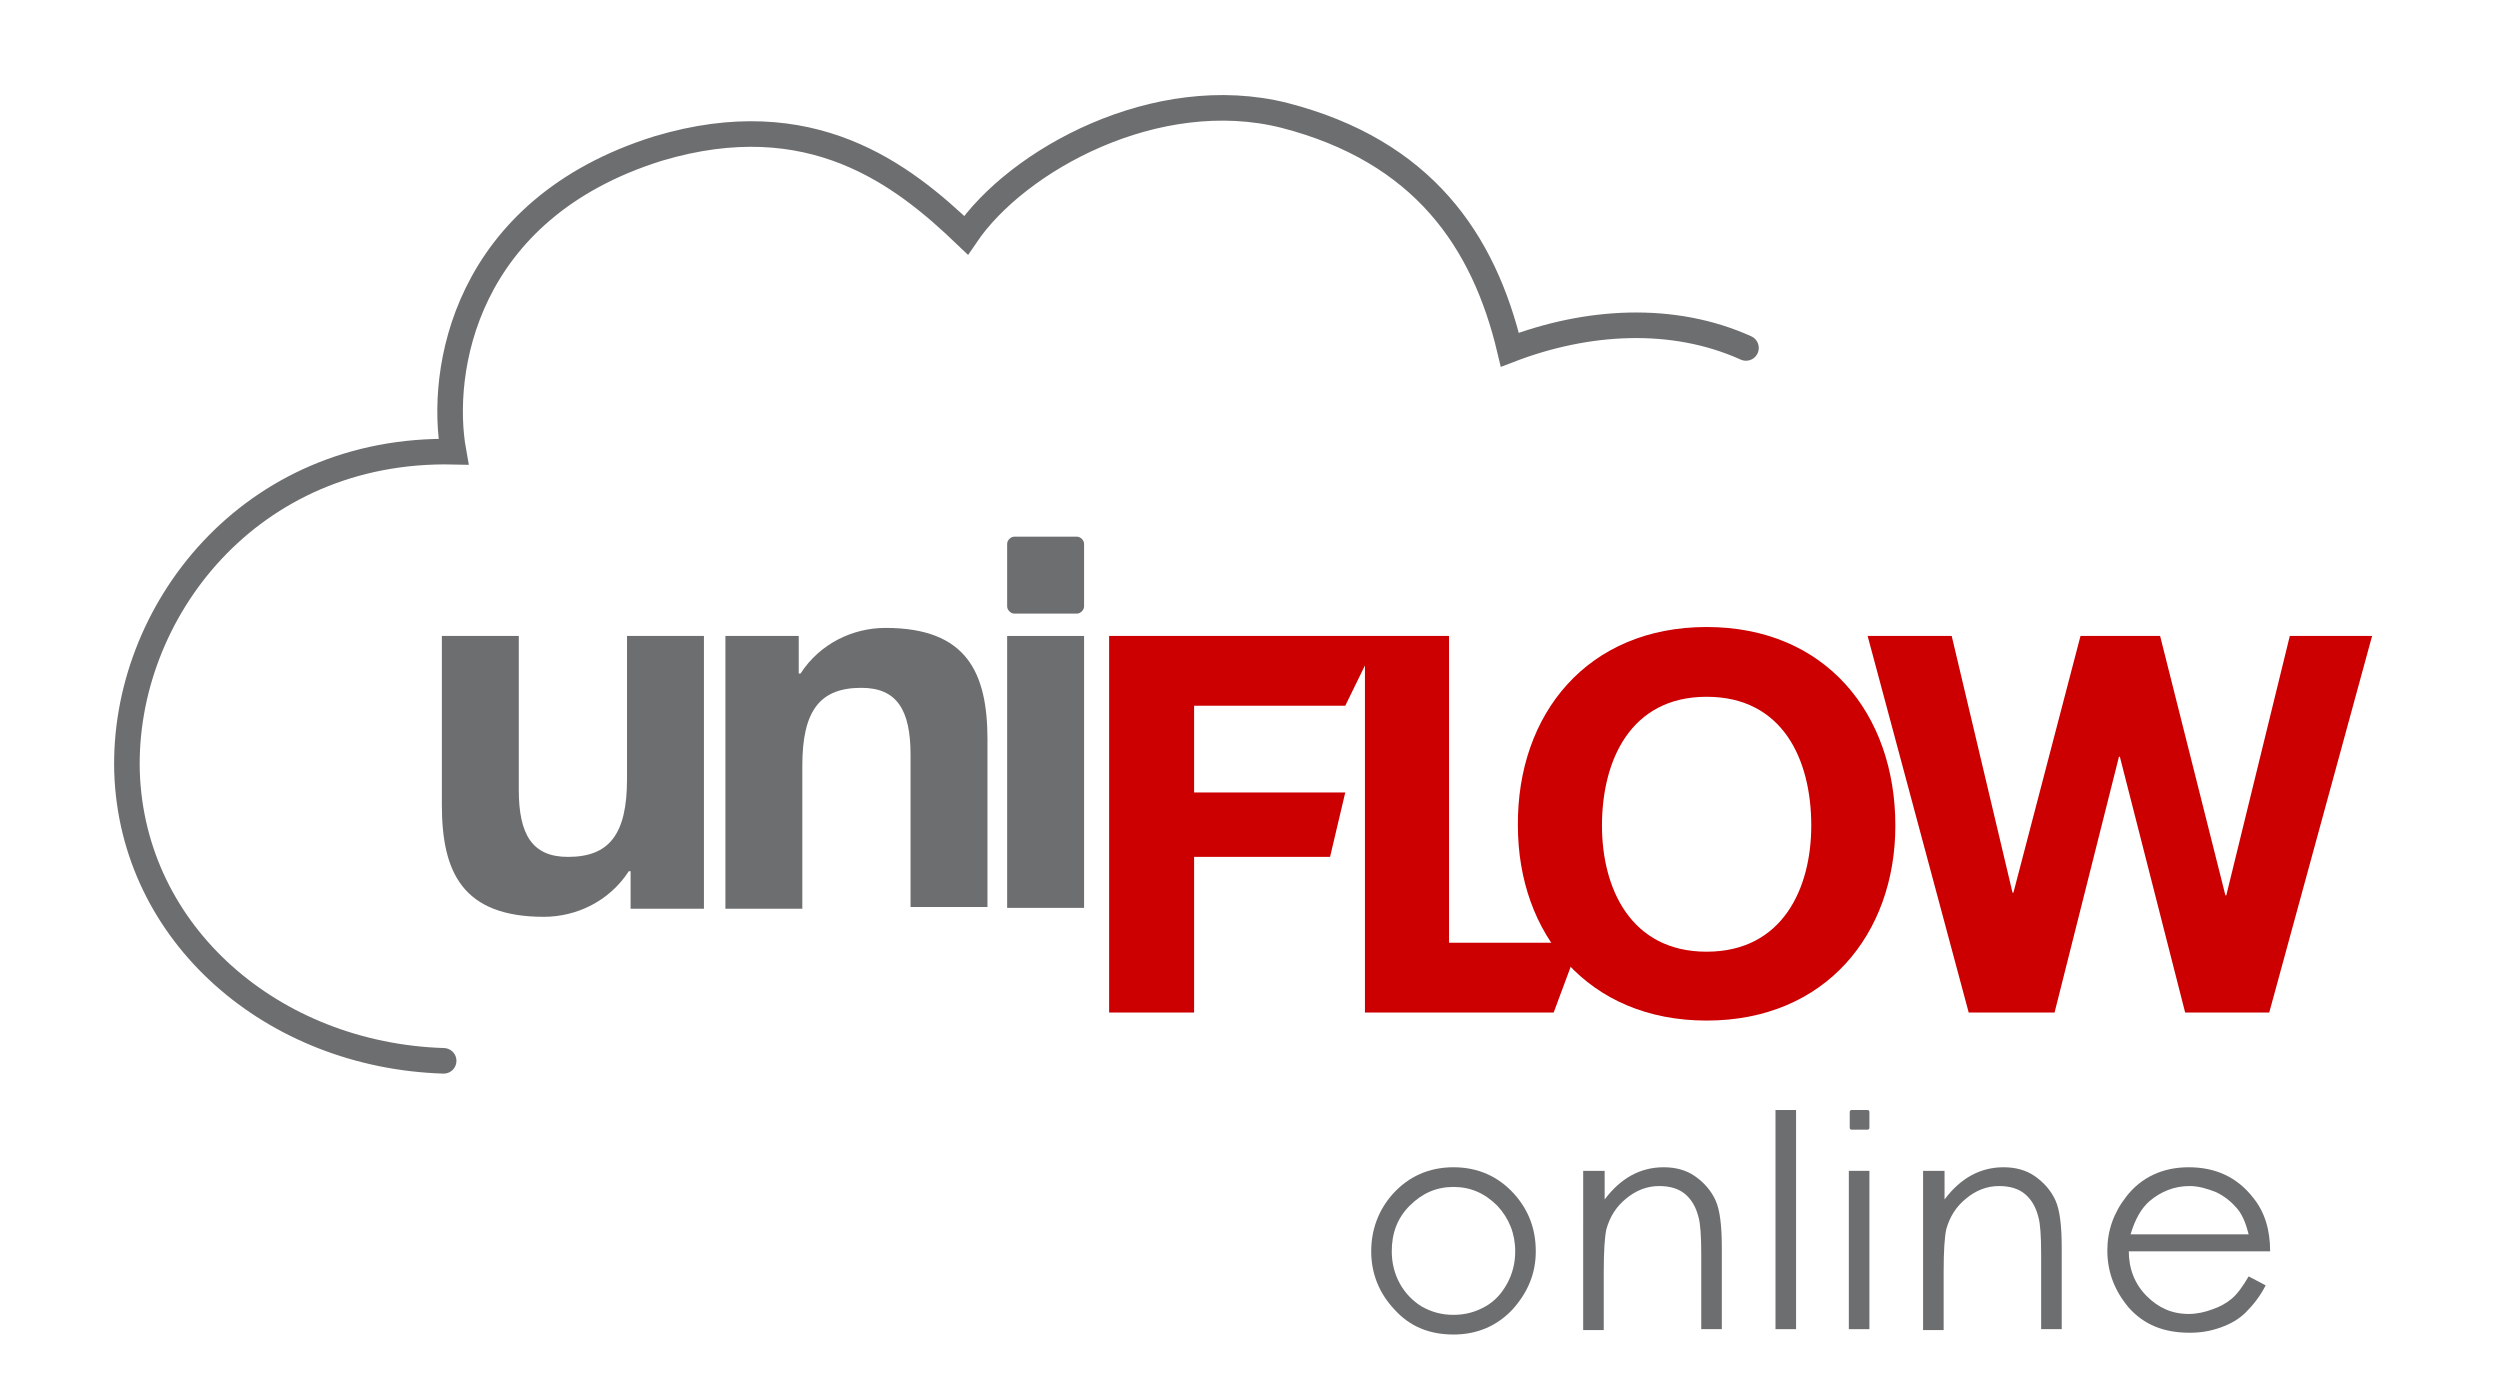
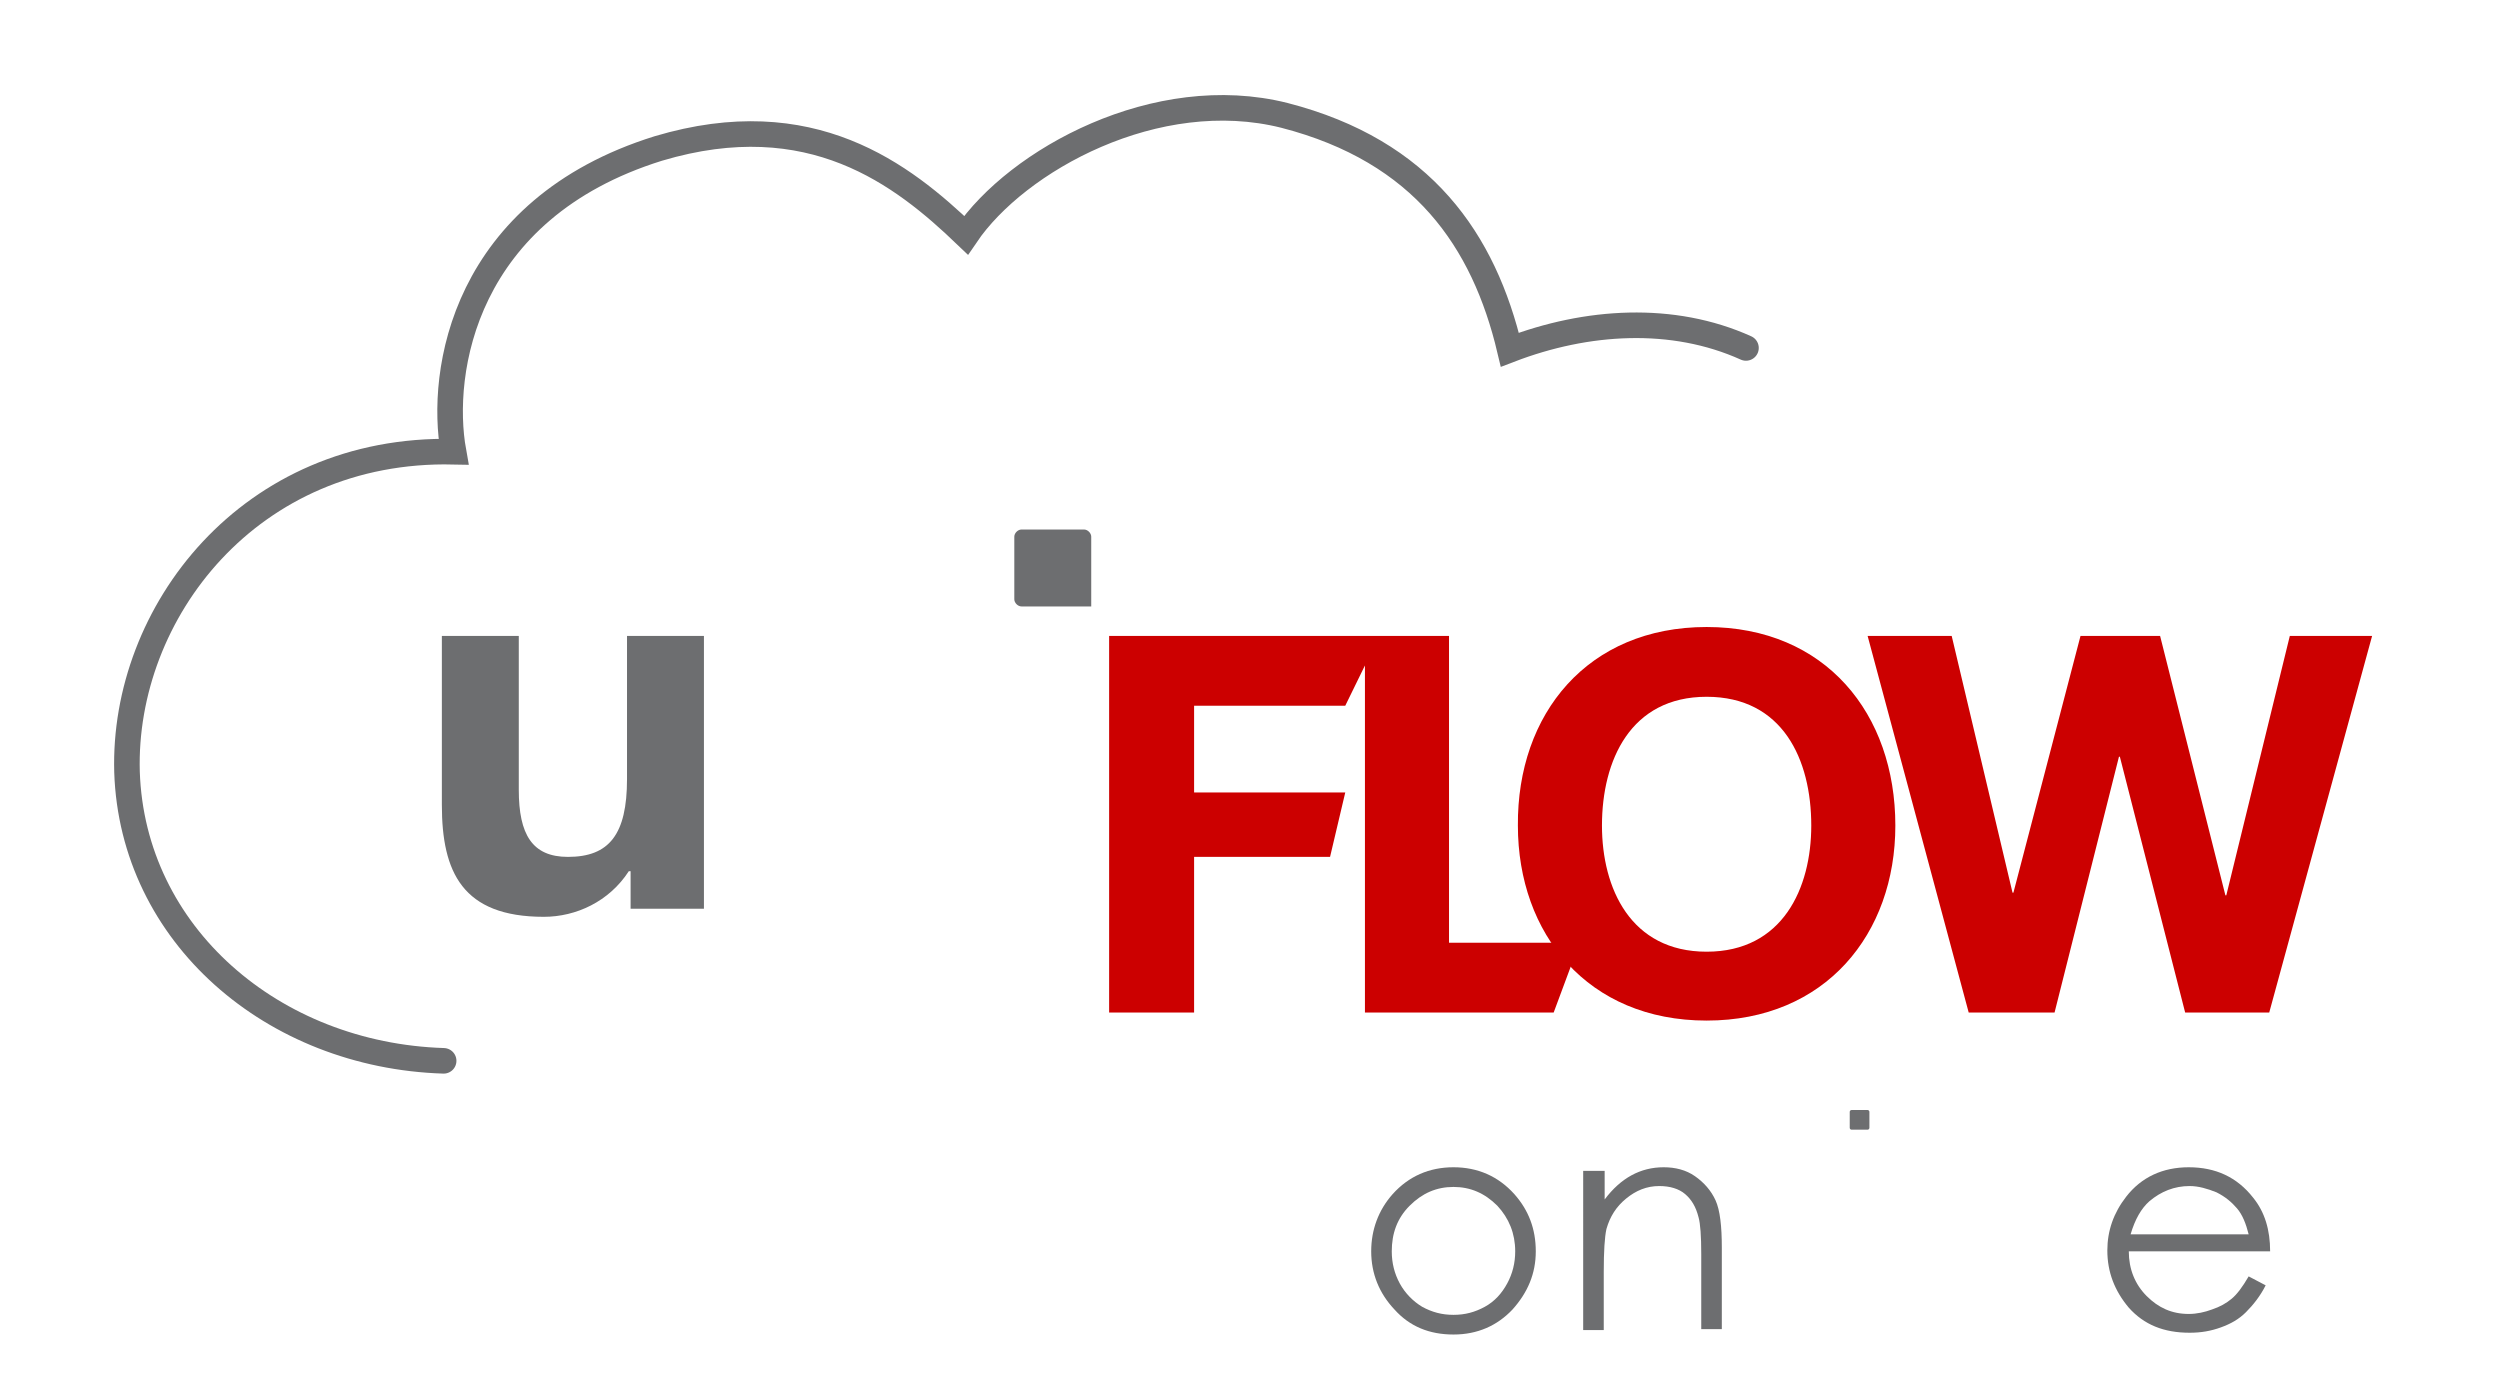
<svg xmlns="http://www.w3.org/2000/svg" version="1.1" id="Layer_1" x="0px" y="0px" viewBox="0 0 279.5 154" style="enable-background:new 0 0 279.5 154;" xml:space="preserve">
  <style type="text/css">
	.st0{fill:none;stroke:#6D6E70;stroke-width:2.859;stroke-linecap:round;stroke-miterlimit:10;}
	.st1{fill:#6D6E70;}
	.st2{fill:#CC0000;}
</style>
  <g>
    <path class="st0" d="M195.2,38.9c-8.2-3.7-17.8-3.1-26.4,0.2c-2.9-12.2-9.7-22.2-25.2-26.2c-14.3-3.6-29.9,5-35.6,13.4   c-7.1-6.8-17.3-14.8-34.4-9.7c-21.8,6.8-24.5,25-22.9,33.9C27.9,50,13.7,68.5,14.2,86.3c0.6,18.2,16.3,31.7,35.4,32.3" />
-     <path class="st1" d="M121.2,67.8c0,0.4-0.4,0.8-0.8,0.8h-7c-0.4,0-0.8-0.4-0.8-0.8v-7c0-0.4,0.4-0.8,0.8-0.8h7   c0.4,0,0.8,0.4,0.8,0.8V67.8z" />
+     <path class="st1" d="M121.2,67.8h-7c-0.4,0-0.8-0.4-0.8-0.8v-7c0-0.4,0.4-0.8,0.8-0.8h7   c0.4,0,0.8,0.4,0.8,0.8V67.8z" />
    <path class="st1" d="M78.6,101.6h-8.1v-4.2h-0.2c-2.2,3.4-5.9,5.1-9.5,5.1c-9.1,0-11.4-5-11.4-12.5V71.1H58v17.2   c0,5,1.5,7.5,5.5,7.5c4.6,0,6.6-2.5,6.6-8.7v-16h8.6V101.6z" />
-     <path class="st1" d="M81.2,71.1h8.1v4.2h0.2c2.2-3.4,5.9-5.1,9.5-5.1c9.1,0,11.4,5,11.4,12.5v18.7h-8.6V84.4c0-5-1.5-7.5-5.5-7.5   c-4.6,0-6.6,2.5-6.6,8.7v16h-8.6V71.1z" />
-     <rect x="112.6" y="71.1" class="st1" width="8.6" height="30.4" />
    <polygon class="st2" points="162,105.4 162,71.1 124,71.1 124,113.2 133.5,113.2 133.5,95.8 148.7,95.8 150.4,88.6 133.5,88.6    133.5,78.9 150.4,78.9 152.6,74.4 152.6,113.2 173.7,113.2 176.6,105.4  " />
    <path class="st2" d="M190.8,70.1c13.3,0,21.1,9.7,21.1,22.2c0,12.1-7.8,21.8-21.1,21.8c-13.3,0-21.1-9.7-21.1-21.8   C169.6,79.8,177.5,70.1,190.8,70.1 M190.8,106.4c8.5,0,11.7-7.1,11.7-14.1c0-7.4-3.2-14.4-11.7-14.4c-8.5,0-11.7,7.1-11.7,14.4   C179.1,99.3,182.3,106.4,190.8,106.4" />
    <polygon class="st2" points="253.7,113.2 244.3,113.2 237,84.6 236.9,84.6 229.7,113.2 220.1,113.2 208.8,71.1 218.2,71.1    225,99.8 225.1,99.8 232.6,71.1 241.5,71.1 248.8,100.1 248.9,100.1 256,71.1 265.2,71.1  " />
    <path class="st1" d="M162.5,130.5c2.7,0,5,1,6.8,3c1.6,1.8,2.4,3.9,2.4,6.4c0,2.5-0.9,4.6-2.6,6.5c-1.7,1.8-3.9,2.8-6.6,2.8   c-2.7,0-4.9-0.9-6.6-2.8c-1.7-1.8-2.6-4-2.6-6.5c0-2.4,0.8-4.6,2.4-6.4C157.5,131.5,159.8,130.5,162.5,130.5 M162.5,132.7   c-1.9,0-3.5,0.7-4.9,2.1c-1.4,1.4-2,3.1-2,5.1c0,1.3,0.3,2.5,0.9,3.6c0.6,1.1,1.5,2,2.5,2.6c1.1,0.6,2.2,0.9,3.5,0.9   c1.3,0,2.4-0.3,3.5-0.9c1.1-0.6,1.9-1.5,2.5-2.6c0.6-1.1,0.9-2.3,0.9-3.6c0-2-0.7-3.7-2-5.1C166,133.4,164.4,132.7,162.5,132.7" />
    <path class="st1" d="M177.1,130.9h2.3v3.2c0.9-1.2,1.9-2.1,3-2.7c1.1-0.6,2.3-0.9,3.6-0.9c1.3,0,2.5,0.3,3.5,1   c1,0.7,1.8,1.6,2.3,2.7c0.5,1.1,0.7,2.9,0.7,5.3v9.1h-2.3v-8.4c0-2-0.1-3.4-0.3-4.1c-0.3-1.2-0.8-2-1.5-2.6   c-0.7-0.6-1.7-0.9-2.9-0.9c-1.4,0-2.6,0.5-3.7,1.4c-1.1,0.9-1.8,2-2.2,3.4c-0.2,0.9-0.3,2.5-0.3,4.8v6.5h-2.3V130.9z" />
-     <rect x="198.5" y="124.1" class="st1" width="2.3" height="24.5" />
-     <rect x="206.7" y="130.9" class="st1" width="2.3" height="17.7" />
-     <path class="st1" d="M215.1,130.9h2.3v3.2c0.9-1.2,1.9-2.1,3-2.7c1.1-0.6,2.3-0.9,3.6-0.9c1.3,0,2.5,0.3,3.5,1   c1,0.7,1.8,1.6,2.3,2.7c0.5,1.1,0.7,2.9,0.7,5.3v9.1h-2.3v-8.4c0-2-0.1-3.4-0.3-4.1c-0.3-1.2-0.8-2-1.5-2.6   c-0.7-0.6-1.7-0.9-2.9-0.9c-1.4,0-2.6,0.5-3.7,1.4c-1.1,0.9-1.8,2-2.2,3.4c-0.2,0.9-0.3,2.5-0.3,4.8v6.5h-2.3V130.9z" />
    <path class="st1" d="M251.4,142.7l1.9,1c-0.6,1.2-1.4,2.2-2.2,3c-0.8,0.8-1.7,1.3-2.8,1.7s-2.2,0.6-3.5,0.6c-2.9,0-5.1-0.9-6.8-2.8   c-1.6-1.9-2.4-4-2.4-6.4c0-2.2,0.7-4.2,2.1-6c1.7-2.2,4.1-3.3,7-3.3c3,0,5.4,1.1,7.2,3.4c1.3,1.6,1.9,3.6,1.9,6H238   c0,2,0.7,3.7,2,5c1.3,1.3,2.8,2,4.7,2c0.9,0,1.8-0.2,2.6-0.5c0.9-0.3,1.6-0.7,2.2-1.2C250.1,144.7,250.7,143.9,251.4,142.7    M251.4,138c-0.3-1.2-0.7-2.2-1.3-2.9c-0.6-0.7-1.3-1.3-2.3-1.8c-1-0.4-2-0.7-3-0.7c-1.7,0-3.2,0.6-4.5,1.7c-0.9,0.8-1.6,2-2.1,3.7   H251.4z" />
    <path class="st1" d="M209,126.1c0,0.1-0.1,0.2-0.2,0.2H207c-0.1,0-0.2-0.1-0.2-0.2v-1.8c0-0.1,0.1-0.2,0.2-0.2h1.8   c0.1,0,0.2,0.1,0.2,0.2V126.1z" />
  </g>
</svg>